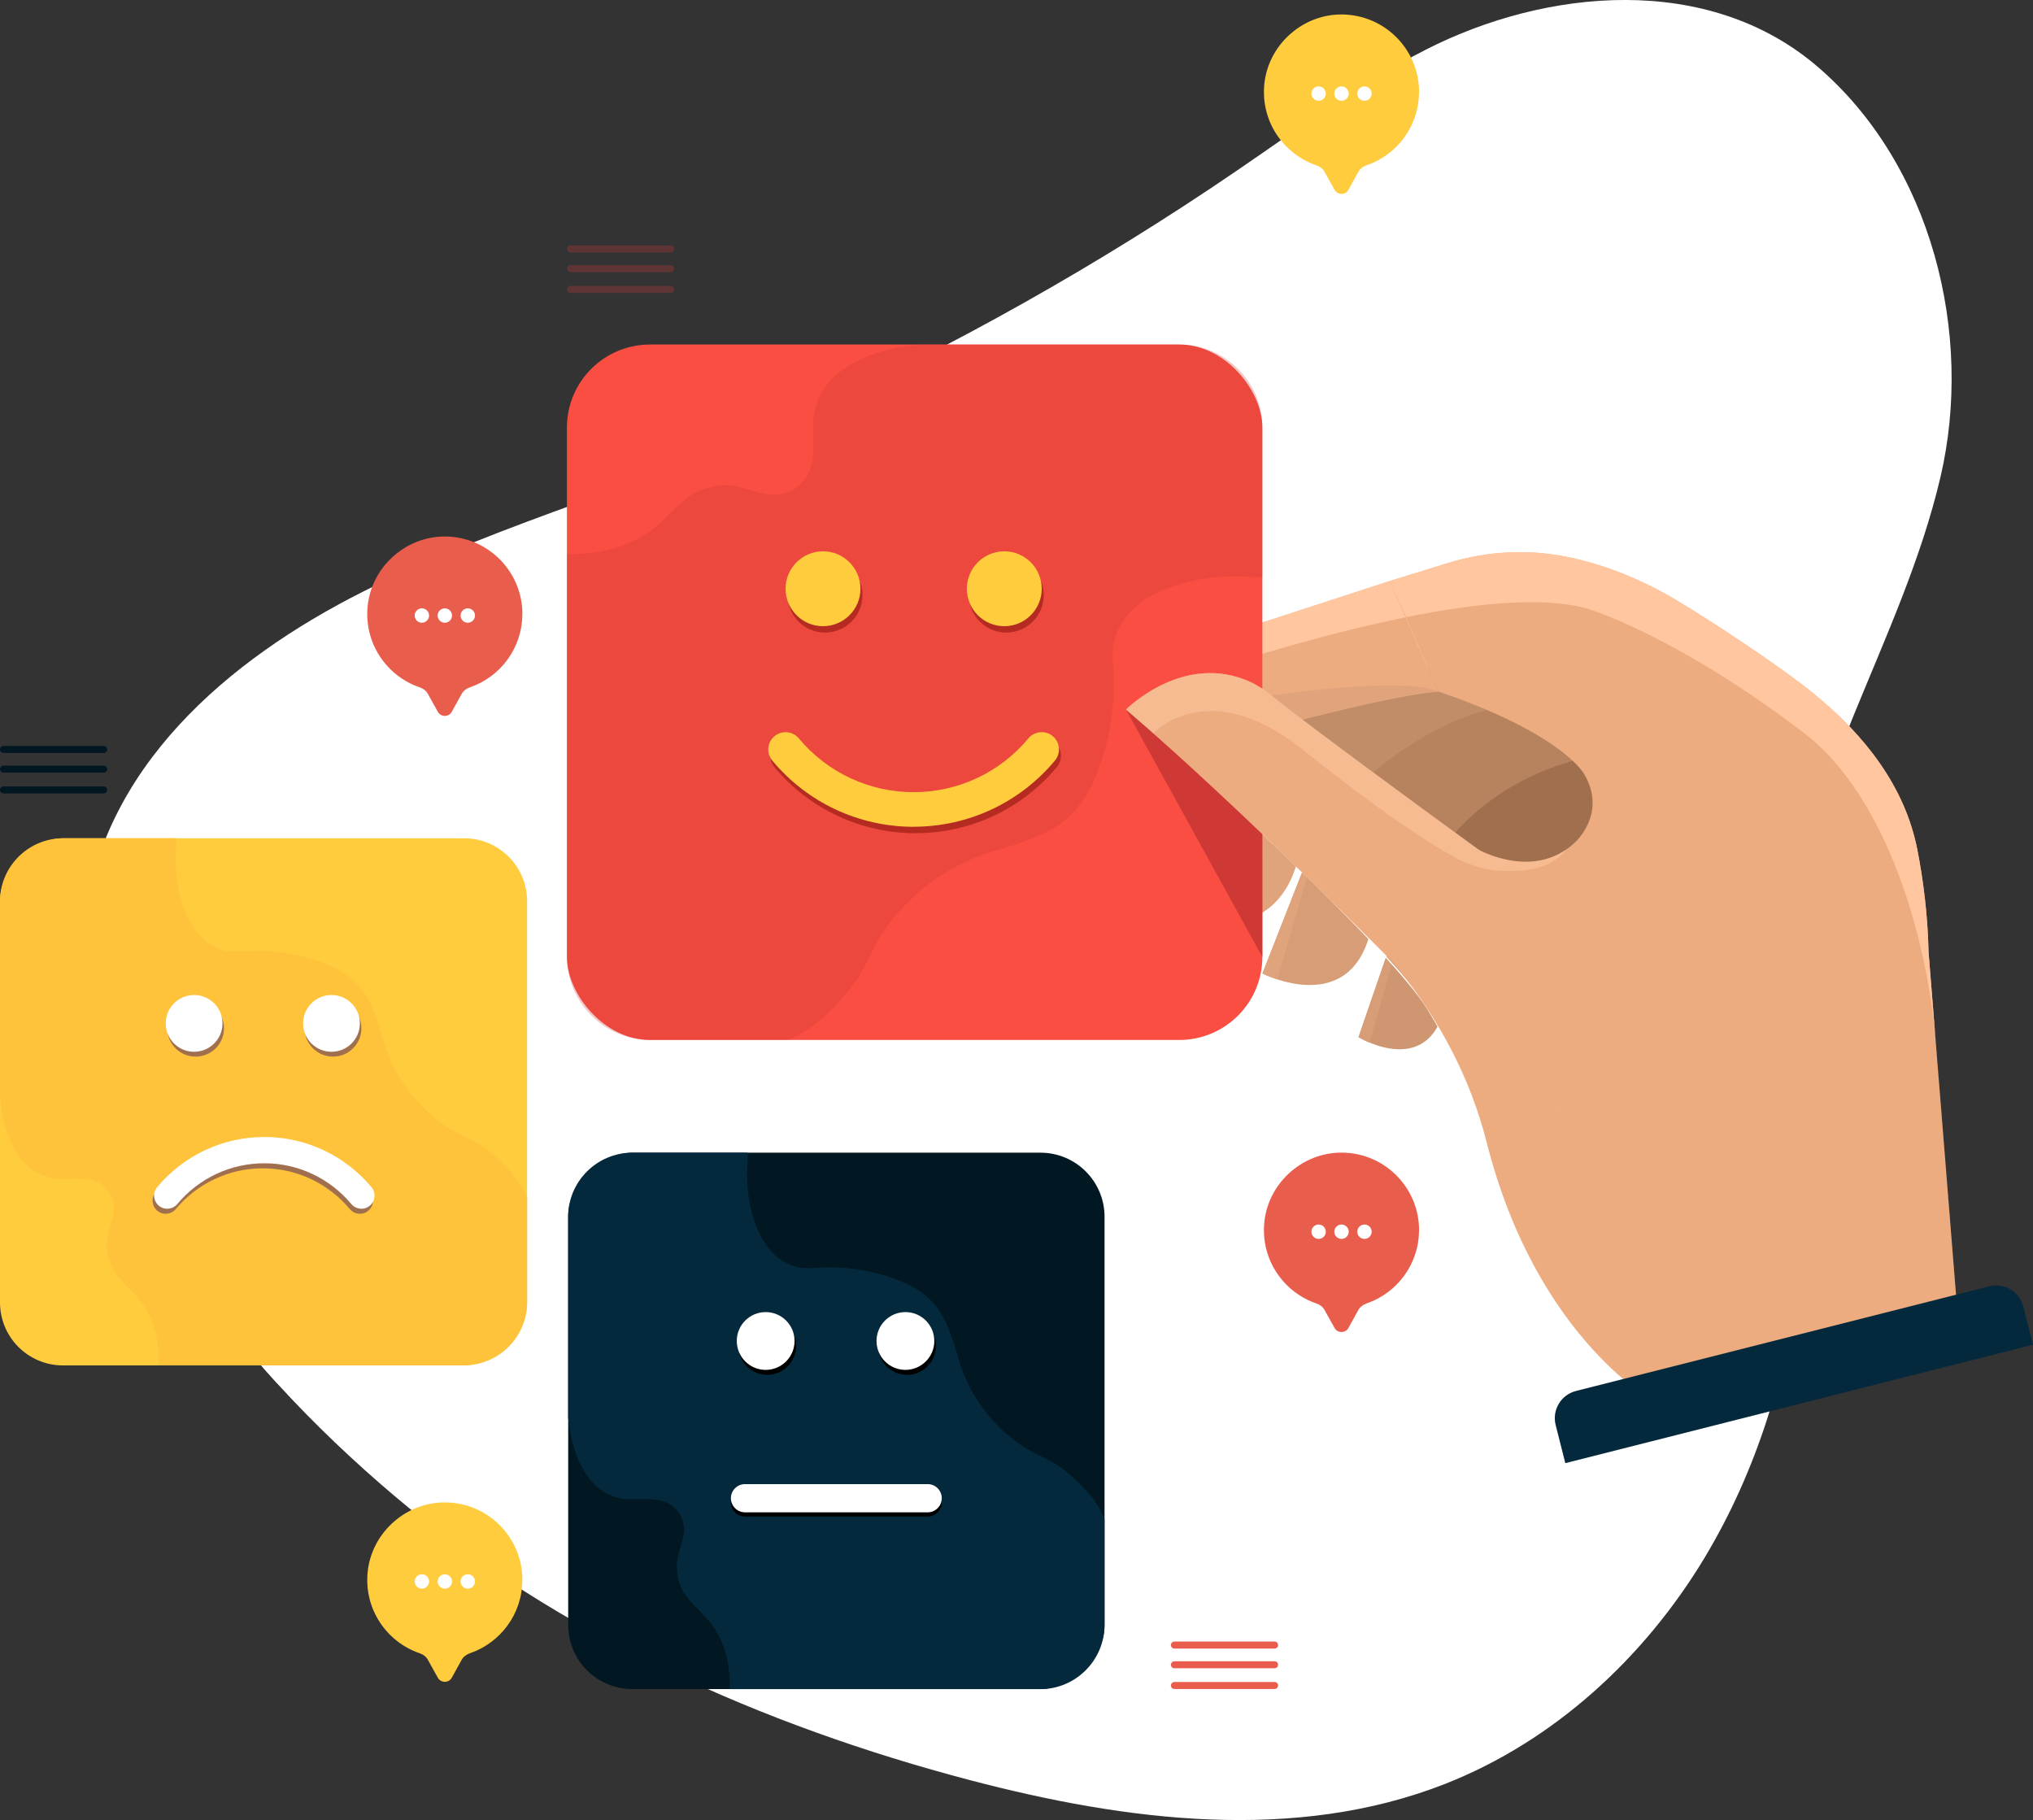
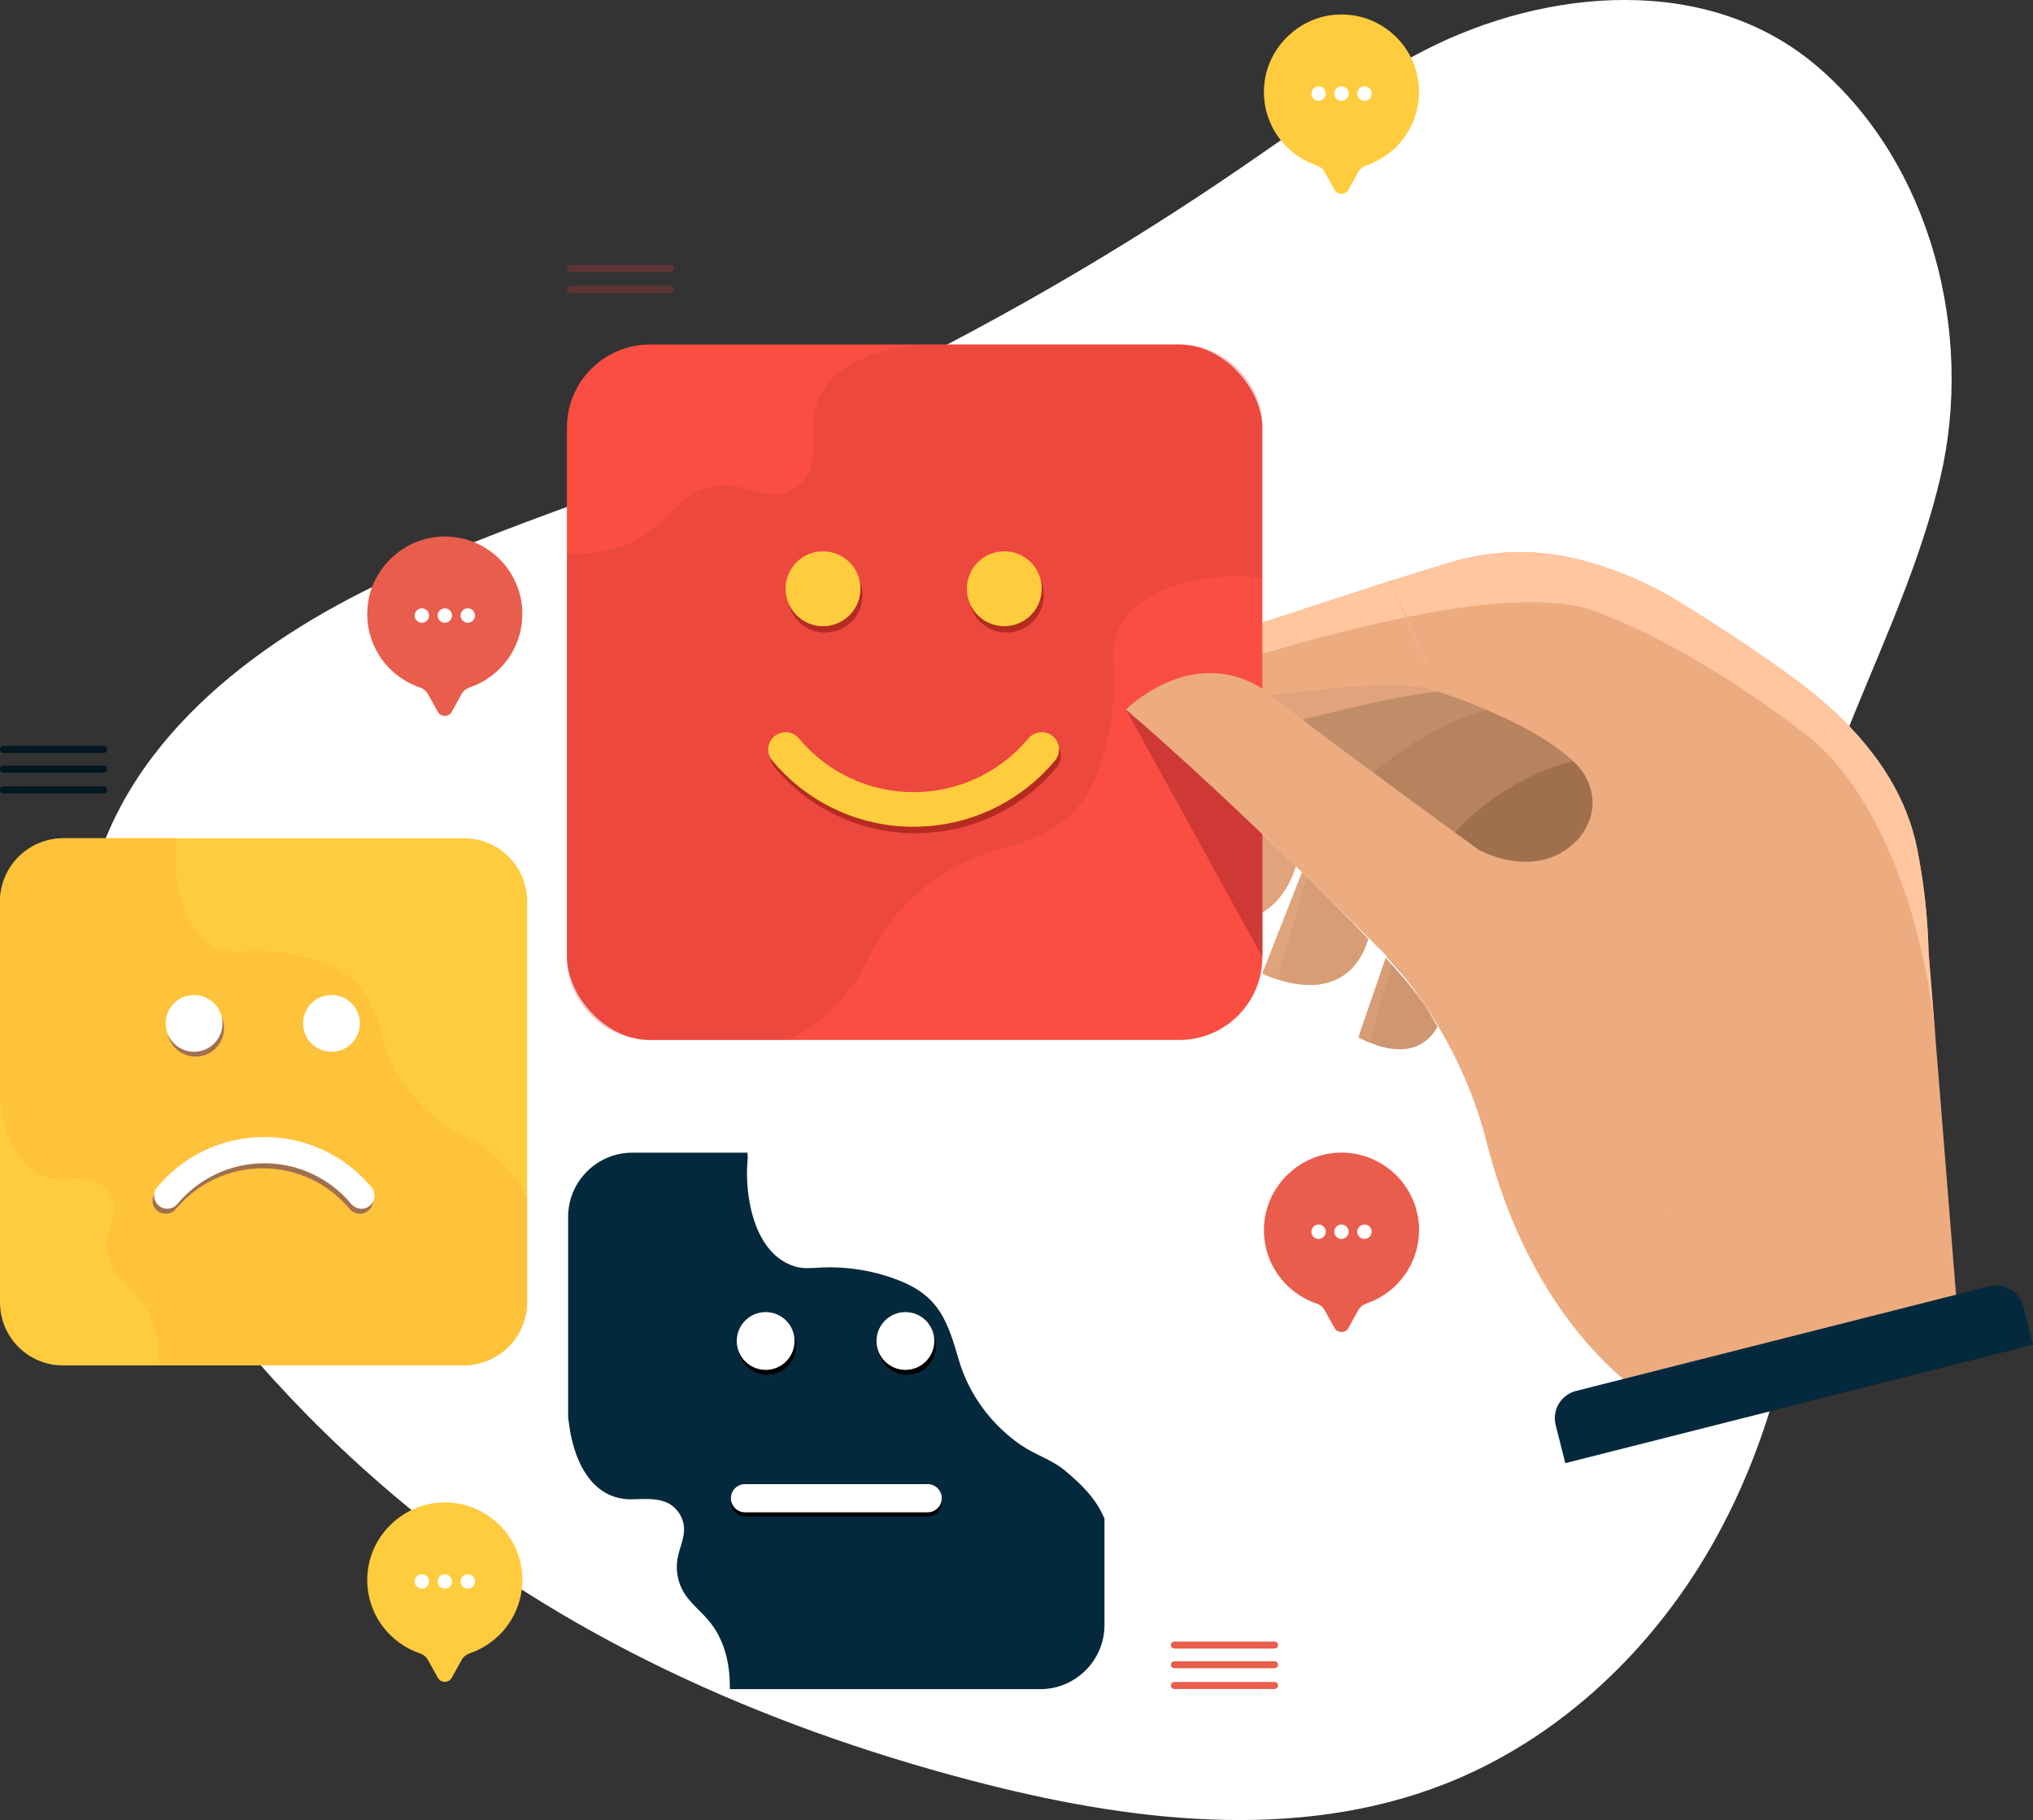
<svg xmlns="http://www.w3.org/2000/svg" viewBox="0 0 318.73 285.35">
  <rect x="0" y="0" width="318.73" height="285.35" fill="#333333" stroke="none" />
  <defs>
    <style>.cls-1{fill:#f94e41;}.cls-2{fill:#011721;}.cls-3{fill:#05293c;}.cls-4{fill:#e95d4c;}.cls-5{fill:#fff;}.cls-6{fill:#edac80;}.cls-7{fill:#ffcc3e;}.cls-8{fill:#ffc69f;}.cls-9{fill:#ffc23b;}.cls-10{fill:#a0704e;}.cls-11{fill:#b7835f;}.cls-12{fill:#ce9772;}.cls-13{fill:#b52b21;}.cls-14{fill:#c18c68;}.cls-15{fill:#ce3936;}.cls-16{fill:#e0a47c;}.cls-17{fill:#d69d76;}.cls-18{opacity:.28;}.cls-19{opacity:.4;}.cls-20{opacity:.57;}.cls-21{isolation:isolate;}.cls-22{mix-blend-mode:multiply;opacity:.15;}</style>
  </defs>
  <g class="cls-21">
    <g id="Layer_2">
      <g id="Layer_1-2">
        <path class="cls-5" d="m43.4,216.85c-18.18-19.92-33.05-45.24-30.31-71.51,2.6-24.93,22.68-41.93,43.79-52.57,22.08-11.13,46.49-17.36,69.02-27.67,23.63-10.82,46.38-23.59,67.85-38.24,9.74-6.64,19.26-13.7,29.76-19.06,18.93-9.66,44.31-12.03,61.44,2.65,17.88,15.32,24.55,41.86,19.26,64.4-6.05,25.75-22.2,48.53-23.94,75.4-1.05,16.29,3.77,32.64,1.84,48.82-1.89,15.85-6.64,31.49-14.91,45.21-9.44,15.66-23.61,28.69-40.62,35.38-23.49,9.23-50.02,5.85-74.43-.56-32.64-8.58-64.46-22.71-90.38-44.64-6.14-5.2-12.43-11.12-18.37-17.63Z" />
        <path class="cls-10" d="m256.76,119.25l-9.61-2.49-20.38,10.08-1.67,6.02s8.04,13.65,8.62,13.77c.59.13,18.84-.35,20.56-1.2,1.72-.85,8.37-13.86,8.3-14.67-.07-.81-5.82-11.52-5.82-11.52Z" />
        <path class="cls-11" d="m248.51,118.85s-13.54,2.18-22.5,14.26l-12.32-3.37-3.36-8.27,8.11-8.44,17.79-4.5,16.21,8.91-3.93,1.41Z" />
        <path class="cls-16" d="m192.95,122.9l-7.63,20.98s15.04,5.44,18.36-9.97l-10.73-11.01Z" />
        <path class="cls-6" d="m185.33,143.88s1.69.61,4.05.84l5.02-20.21-1.84-.53-7.24,19.9Z" />
        <path class="cls-14" d="m198.98,112.05l30.9-9.48,4.55,8.5s-8.32.91-19.74,10.49l-6.26,1.59-9.44-11.09Z" />
        <path class="cls-6" d="m217.86,91.1l-54.38,17.71s2.97,14.69,20.98,9.43c0,0,30.53-9,41.1-9.81l-7.7-17.32Z" />
        <path class="cls-8" d="m220.46,96.76l-2.61-5.66-54.38,17.71s.47,2.3,2.14,4.75c5.05-1.97,31.69-12.13,54.84-16.8Z" />
        <g class="cls-19">
          <path class="cls-12" d="m184.46,118.23s30.53-9,41.1-9.81c-10.42-4.16-58.88,6.46-58.91,6.46,2.88,3.29,8.21,6.15,17.81,3.35Z" />
        </g>
        <path class="cls-17" d="m204.46,135.94l-6.54,16.67s14.21,7.31,17.12-7.41l-10.58-9.27Z" />
        <path class="cls-12" d="m218.23,147.35l-5.24,15.25s11.81,7.21,13.88-6.44l-8.63-8.81Z" />
        <path class="cls-16" d="m200.27,153.56l4.92-16.97h0l-.73-.64-6.54,16.67s.93.48,2.35.94Z" />
        <path class="cls-17" d="m214.73,163.45l3.94-13.9-.87-.95-4.82,14s.68.41,1.74.86Z" />
-         <path class="cls-5" d="m166.04,110.6c-.1.03-.21-.03-.24-.14-.03-.1.03-.21.13-.24l6.22-1.81c1.17-.34,1.86-1.53,1.58-2.72-.03-.1.04-.21.14-.24h0c.11-.03.21.04.24.14.34,1.39-.47,2.79-1.85,3.19l-6.22,1.81s0,0,0,0Z" />
        <path class="cls-5" d="m232.25,176.13s0,0,0,0c-.05,0-.1-.03-.11-.08-.92-5.62-7.77-16.8-7.83-16.92-4.68-8.71-32.97-34.46-33.26-34.72-.04-.04-.04-.1,0-.14.04-.04.1-.04.14,0,.28.26,28.6,26.03,33.3,34.76.07.11,6.93,11.32,7.86,16.98,0,.05-.02.1-.07.11Z" />
        <rect class="cls-1" x="88.88" y="54.01" width="109.03" height="109.03" rx="13.03" ry="13.03" />
        <g class="cls-18">
          <path class="cls-15" d="m197.92,67.04c0-7.16-5.86-13.03-13.03-13.03h-40.92c-.19.03-.37.08-.56.1-7.31.77-16.09,4.28-15.94,12.87.04,2.59.35,5.35-.93,7.59-.99,1.73-2.91,2.9-4.9,2.99-2.13.09-4.14-.95-6.24-1.32-2.35-.41-4.85.06-6.9,1.3-2.09,1.28-3.64,3.27-5.49,4.87-3.88,3.35-8.75,4.48-13.78,4.46-.12,0-.23.02-.34.03v63.11c0,7.16,5.86,13.03,13.03,13.03h21.65c.16-.09.33-.17.5-.25,3.83-1.72,6.58-4.62,9.23-7.78,2.23-2.66,3.2-6.07,5.19-8.96,4.1-5.96,10.24-10.55,17.19-12.59,7.7-2.26,12.92-3.88,16.16-11.9,2.07-5.13,3.01-10.71,2.73-16.24-.09-1.73-.29-3.5.2-5.16,2.47-8.36,14.42-10.37,21.71-9.67.48.05.96.02,1.43-.05v-23.41Z" />
        </g>
        <path class="cls-13" d="m135.22,93.3c0,3.24-2.63,5.87-5.87,5.87s-5.87-2.63-5.87-5.87,2.63-5.87,5.87-5.87,5.87,2.63,5.87,5.87Z" />
        <path class="cls-13" d="m163.64,93.3c0,3.24-2.63,5.87-5.87,5.87s-5.87-2.63-5.87-5.87,2.63-5.87,5.87-5.87,5.87,2.63,5.87,5.87Z" />
        <path class="cls-13" d="m143.56,130.63c-8.58,0-16.66-3.78-22.16-10.38-.96-1.15-.81-2.86.34-3.82,1.15-.96,2.86-.81,3.82.34,4.47,5.36,11.03,8.43,17.99,8.43s13.53-3.07,17.99-8.43c.96-1.15,2.67-1.31,3.82-.35,1.15.96,1.31,2.67.35,3.82-5.51,6.6-13.58,10.38-22.16,10.38Z" />
        <path class="cls-7" d="m134.9,92.3c0,3.24-2.63,5.87-5.87,5.87s-5.87-2.63-5.87-5.87,2.63-5.87,5.87-5.87,5.87,2.63,5.87,5.87Z" />
        <path class="cls-7" d="m163.32,92.3c0,3.24-2.63,5.87-5.87,5.87s-5.87-2.63-5.87-5.87,2.63-5.87,5.87-5.87,5.87,2.63,5.87,5.87Z" />
        <path class="cls-7" d="m143.24,129.62c-8.58,0-16.66-3.78-22.16-10.38-.96-1.15-.81-2.86.34-3.82,1.15-.96,2.86-.81,3.82.34,4.47,5.36,11.03,8.43,18,8.43s13.52-3.07,17.99-8.43c.96-1.15,2.67-1.31,3.82-.35,1.15.96,1.3,2.67.35,3.82-5.51,6.6-13.58,10.38-22.16,10.38Z" />
        <polygon class="cls-15" points="176.53 111.24 197.91 150.02 197.9 126.82 176.53 111.24" />
        <path class="cls-6" d="m176.53,111.24s9.04-9.15,19.54-4.3c1.23.57,2.35,1.35,3.4,2.21,4.73,3.87,22.72,17.09,32.36,24.08,0,0,8.67,4.92,15.08-1.15,0,0,5.14-4.52,1.43-10.76,0,0-3.28-6.23-22.79-12.89l-7.7-17.32,9.13-2.82c5.38-1.66,11.07-2.15,16.64-1.33,5.64.82,12.45,3.11,19.12,7.09,5.61,3.35,16.47,10.48,21.83,14.88,7.78,6.39,14.08,14.38,16.02,24.26.92,4.67,1.63,10.12,1.77,16.12l4.73,59.04-46.97,11.89s-19.11-9.81-27.07-41.26c-2.47-9.74-7.23-18.8-13.5-26.66-.43-.54-.87-1.08-1.32-1.62,0,0-24.24-24.54-41.7-39.46Z" />
        <path class="cls-8" d="m300.59,133.17c-1.94-9.88-8.24-17.87-16.02-24.26-5.36-4.4-16.22-11.53-21.83-14.88-6.67-3.97-13.48-6.27-19.12-7.09-5.58-.81-11.26-.33-16.64,1.33l-9.13,2.82,2.61,5.66c11.23-2.26,21.65-3.23,28.37-1.34,0,0,13.64,3.99,33.94,19.45,11.3,8.61,17.82,26.79,20.11,43.04.26,1.82.47,3.72.63,5.71h0l-1.15-14.33c-.14-6-.85-11.45-1.77-16.12Z" />
        <g class="cls-22">
          <path class="cls-6" d="m303.93,168.82s-9.65,20.37-27.41,23.49c-14.66,2.58-26.23-11.38-28.42-13.98-2.95-3.5-8.26-9.79-13.65-16.15-8.63-10.19-17.81-19.9-27.51-29.09l-26.3-24.92c-2.56,1.49-4.11,3.06-4.11,3.06,17.46,14.92,41.7,39.46,41.7,39.46.45.54.89,1.08,1.32,1.62,6.27,7.86,11.03,16.91,13.5,26.66,7.96,31.45,27.07,41.26,27.07,41.26l46.97-11.89-3.16-39.51h0Z" />
        </g>
        <path class="cls-3" d="m247.36,209.71h66.83c2.43,0,4.4,1.97,4.4,4.4v6.16h-75.64v-6.16c0-2.43,1.97-4.4,4.4-4.4Z" transform="translate(-44.18 75.49) rotate(-14.21)" />
        <g class="cls-20">
-           <path class="cls-8" d="m227.81,134.27c2.48,1.38,5.24,2.2,8.08,2.28,3.28.1,7.5-.43,9.66-3.37h0c-6.2,4.28-13.7.04-13.7.04-9.64-6.99-27.63-20.22-32.36-24.08-1.05-.86-2.17-1.64-3.4-2.21-10.5-4.85-19.54,4.3-19.54,4.3,1.39,1.19,2.82,2.44,4.28,3.73l.02.02s8.29-9.28,23.1,2.3c0,0,14.18,11.61,23.88,16.99Z" />
-         </g>
+           </g>
        <rect class="cls-7" x="0" y="131.42" width="82.64" height="82.64" rx="9.87" ry="9.87" transform="translate(-131.42 214.06) rotate(-90)" />
        <path class="cls-9" d="m9.87,131.42c-5.43,0-9.87,4.44-9.87,9.87v31.02c.03.14.06.28.08.42.59,5.54,3.25,12.2,9.76,12.08,1.96-.03,4.05-.27,5.76.7,1.31.75,2.2,2.2,2.26,3.71.07,1.62-.72,3.13-1,4.73-.31,1.78.04,3.68.99,5.23.97,1.59,2.48,2.76,3.69,4.16,2.54,2.94,3.4,6.64,3.38,10.44,0,.09.02.17.02.26h47.83c5.43,0,9.87-4.44,9.87-9.87v-16.41c-.07-.12-.13-.25-.19-.38-1.3-2.91-3.5-4.99-5.9-7-2.02-1.69-4.6-2.42-6.79-3.93-4.52-3.11-7.99-7.76-9.54-13.03-1.71-5.84-2.94-9.79-9.02-12.25-3.89-1.57-8.12-2.28-12.31-2.07-1.31.07-2.65.22-3.91-.15-6.34-1.87-7.86-10.93-7.33-16.46.03-.37.01-.73-.04-1.08H9.87Z" />
        <path class="cls-10" d="m35.12,161.2c0,2.46-1.99,4.45-4.45,4.45s-4.45-1.99-4.45-4.45,1.99-4.45,4.45-4.45,4.45,1.99,4.45,4.45Z" />
-         <path class="cls-10" d="m56.66,161.2c0,2.46-1.99,4.45-4.45,4.45s-4.45-1.99-4.45-4.45,1.99-4.45,4.45-4.45,4.45,1.99,4.45,4.45Z" />
        <path class="cls-10" d="m41.2,179.04c6.5,0,12.62,2.87,16.8,7.87.73.87.61,2.17-.26,2.9-.87.73-2.17.61-2.9-.26-3.39-4.06-8.36-6.39-13.64-6.39s-10.25,2.33-13.64,6.39c-.73.87-2.02.99-2.9.26-.87-.73-.99-2.03-.26-2.9,4.17-5,10.3-7.87,16.8-7.87Z" />
        <path class="cls-5" d="m34.88,160.44c0,2.46-1.99,4.45-4.45,4.45s-4.45-1.99-4.45-4.45,1.99-4.45,4.45-4.45,4.45,1.99,4.45,4.45Z" />
        <path class="cls-5" d="m56.42,160.44c0,2.46-1.99,4.45-4.45,4.45s-4.45-1.99-4.45-4.45,1.99-4.45,4.45-4.45,4.45,1.99,4.45,4.45Z" />
        <path class="cls-5" d="m41.44,178.25c6.5,0,12.62,2.87,16.8,7.87.73.87.61,2.17-.26,2.9-.87.73-2.17.61-2.9-.26-3.39-4.06-8.36-6.39-13.64-6.39s-10.25,2.33-13.64,6.39c-.73.87-2.02.99-2.9.26-.87-.73-.99-2.03-.26-2.9,4.17-5,10.3-7.87,16.8-7.87Z" />
-         <rect class="cls-2" x="89.07" y="180.71" width="84.09" height="84.09" rx="10.05" ry="10.05" transform="translate(-91.63 353.87) rotate(-90)" />
        <path class="cls-3" d="m99.12,180.71c-5.53,0-10.05,4.52-10.05,10.05v31.56c.03.14.07.29.08.43.6,5.64,3.3,12.41,9.93,12.3,1.99-.03,4.13-.27,5.86.72,1.34.76,2.24,2.24,2.3,3.78.07,1.64-.74,3.19-1.02,4.81-.32,1.82.04,3.74,1,5.32.98,1.61,2.52,2.8,3.76,4.24,2.58,3,3.46,6.75,3.44,10.63,0,.09.02.17.02.26h48.67c5.53,0,10.05-4.52,10.05-10.05v-16.7c-.07-.13-.13-.25-.19-.39-1.33-2.96-3.57-5.08-6-7.12-2.05-1.72-4.68-2.47-6.91-4-4.6-3.16-8.13-7.89-9.71-13.26-1.74-5.94-2.99-9.97-9.18-12.46-3.96-1.6-8.26-2.32-12.52-2.11-1.33.07-2.7.22-3.98-.16-6.45-1.9-8-11.12-7.46-16.75.04-.37.01-.74-.04-1.1h-18.06Z" />
        <path d="m124.81,211.01c0,2.5-2.03,4.53-4.53,4.53s-4.53-2.03-4.53-4.53,2.03-4.53,4.53-4.53,4.53,2.03,4.53,4.53Z" />
        <circle cx="142.2" cy="211.01" r="4.53" />
        <circle class="cls-5" cx="120.04" cy="210.23" r="4.53" />
        <path class="cls-5" d="m146.48,210.23c0,2.5-2.03,4.53-4.53,4.53s-4.53-2.03-4.53-4.53,2.03-4.53,4.53-4.53,4.53,2.03,4.53,4.53Z" />
        <path d="m145.44,237.75h-28.64c-1.22,0-2.21-.99-2.21-2.21s.99-2.21,2.21-2.21h28.64c1.22,0,2.21.99,2.21,2.21s-.99,2.21-2.21,2.21Z" />
        <path class="cls-5" d="m145.44,237.09h-28.64c-1.22,0-2.21-.99-2.21-2.21s.99-2.21,2.21-2.21h28.64c1.22,0,2.21.99,2.21,2.21s-.99,2.21-2.21,2.21Z" />
        <path class="cls-4" d="m81.9,96.27c0-6.88-5.72-12.43-12.67-12.15-5.96.24-10.99,4.96-11.59,10.89-.59,5.88,3.02,11,8.19,12.76.53.18.98.52,1.25,1.01l1.56,2.81c.48.86,1.72.86,2.19,0l1.54-2.79c.28-.5.75-.86,1.29-1.04,4.78-1.63,8.23-6.16,8.23-11.49Z" />
        <path class="cls-5" d="m67.27,96.5c0,.62-.51,1.13-1.13,1.13s-1.13-.51-1.13-1.13.51-1.13,1.13-1.13,1.13.51,1.13,1.13Z" />
        <path class="cls-5" d="m70.87,96.5c0,.62-.51,1.13-1.13,1.13s-1.13-.51-1.13-1.13.51-1.13,1.13-1.13,1.13.51,1.13,1.13Z" />
        <path class="cls-5" d="m74.47,96.5c0,.62-.51,1.13-1.13,1.13s-1.13-.51-1.13-1.13.51-1.13,1.13-1.13,1.13.51,1.13,1.13Z" />
        <path class="cls-7" d="m222.48,14.43c0-6.88-5.72-12.43-12.67-12.15-5.96.24-10.99,4.96-11.59,10.89-.59,5.88,3.02,11,8.19,12.76.53.18.98.52,1.25,1.01l1.56,2.81c.48.86,1.72.86,2.19,0l1.54-2.79c.28-.5.75-.86,1.29-1.04,4.78-1.63,8.23-6.16,8.23-11.49Z" />
        <path class="cls-5" d="m207.86,14.67c0,.62-.51,1.13-1.13,1.13s-1.13-.51-1.13-1.13.51-1.13,1.13-1.13,1.13.51,1.13,1.13Z" />
        <path class="cls-5" d="m211.45,14.67c0,.62-.51,1.13-1.13,1.13s-1.13-.51-1.13-1.13.51-1.13,1.13-1.13,1.13.51,1.13,1.13Z" />
        <path class="cls-5" d="m215.05,14.67c0,.62-.51,1.13-1.13,1.13s-1.13-.51-1.13-1.13.51-1.13,1.13-1.13,1.13.51,1.13,1.13Z" />
        <path class="cls-4" d="m222.48,192.86c0-6.88-5.72-12.43-12.67-12.15-5.96.24-10.99,4.96-11.59,10.89-.59,5.88,3.02,11,8.19,12.76.53.18.98.52,1.25,1.01l1.56,2.81c.48.86,1.72.86,2.19,0l1.54-2.79c.28-.5.75-.86,1.29-1.04,4.78-1.63,8.23-6.16,8.23-11.49Z" />
        <path class="cls-5" d="m207.86,193.1c0,.62-.51,1.13-1.13,1.13s-1.13-.51-1.13-1.13.51-1.13,1.13-1.13,1.13.51,1.13,1.13Z" />
        <path class="cls-5" d="m211.45,193.1c0,.62-.51,1.13-1.13,1.13s-1.13-.51-1.13-1.13.51-1.13,1.13-1.13,1.13.51,1.13,1.13Z" />
        <path class="cls-5" d="m215.05,193.1c0,.62-.51,1.13-1.13,1.13s-1.13-.51-1.13-1.13.51-1.13,1.13-1.13,1.13.51,1.13,1.13Z" />
        <path class="cls-7" d="m81.9,247.7c0-6.88-5.72-12.43-12.67-12.15-5.96.24-10.99,4.96-11.59,10.89-.59,5.88,3.02,11,8.19,12.76.53.18.98.52,1.25,1.01l1.56,2.81c.48.86,1.72.86,2.19,0l1.54-2.79c.28-.5.75-.86,1.29-1.04,4.78-1.63,8.23-6.16,8.23-11.49Z" />
        <path class="cls-5" d="m67.27,247.93c0,.62-.51,1.13-1.13,1.13s-1.13-.51-1.13-1.13.51-1.13,1.13-1.13,1.13.51,1.13,1.13Z" />
        <path class="cls-5" d="m70.87,247.93c0,.62-.51,1.13-1.13,1.13s-1.13-.51-1.13-1.13.51-1.13,1.13-1.13,1.13.51,1.13,1.13Z" />
        <path class="cls-5" d="m74.47,247.93c0,.62-.51,1.13-1.13,1.13s-1.13-.51-1.13-1.13.51-1.13,1.13-1.13,1.13.51,1.13,1.13Z" />
        <path class="cls-2" d="m16.26,118.04H.55c-.31,0-.55-.25-.55-.55s.25-.55.55-.55h15.71c.31,0,.55.25.55.55s-.25.55-.55.55Z" />
        <path class="cls-2" d="m16.26,121.13H.55c-.31,0-.55-.25-.55-.55s.25-.55.55-.55h15.71c.31,0,.55.25.55.55s-.25.55-.55.55Z" />
        <path class="cls-2" d="m16.26,124.39H.55c-.31,0-.55-.25-.55-.55s.25-.55.55-.55h15.71c.31,0,.55.25.55.55s-.25.55-.55.55Z" />
        <path class="cls-4" d="m199.83,258.45h-15.71c-.31,0-.55-.25-.55-.55s.25-.55.55-.55h15.71c.31,0,.55.25.55.55s-.25.55-.55.55Z" />
        <path class="cls-4" d="m199.83,261.54h-15.71c-.31,0-.55-.25-.55-.55s.25-.55.55-.55h15.71c.31,0,.55.25.55.55s-.25.55-.55.55Z" />
        <path class="cls-4" d="m199.83,264.79h-15.71c-.31,0-.55-.25-.55-.55s.25-.55.55-.55h15.71c.31,0,.55.25.55.55s-.25.55-.55.55Z" />
        <g class="cls-18">
-           <path class="cls-15" d="m105.15,39.58h-15.71c-.31,0-.55-.25-.55-.55s.25-.55.55-.55h15.71c.31,0,.55.25.55.55s-.25.55-.55.55Z" />
          <path class="cls-15" d="m105.15,42.67h-15.71c-.31,0-.55-.25-.55-.55s.25-.55.55-.55h15.71c.31,0,.55.25.55.55s-.25.55-.55.55Z" />
          <path class="cls-15" d="m105.15,45.92h-15.71c-.31,0-.55-.25-.55-.55s.25-.55.55-.55h15.71c.31,0,.55.25.55.55s-.25.55-.55.55Z" />
        </g>
      </g>
    </g>
  </g>
</svg>